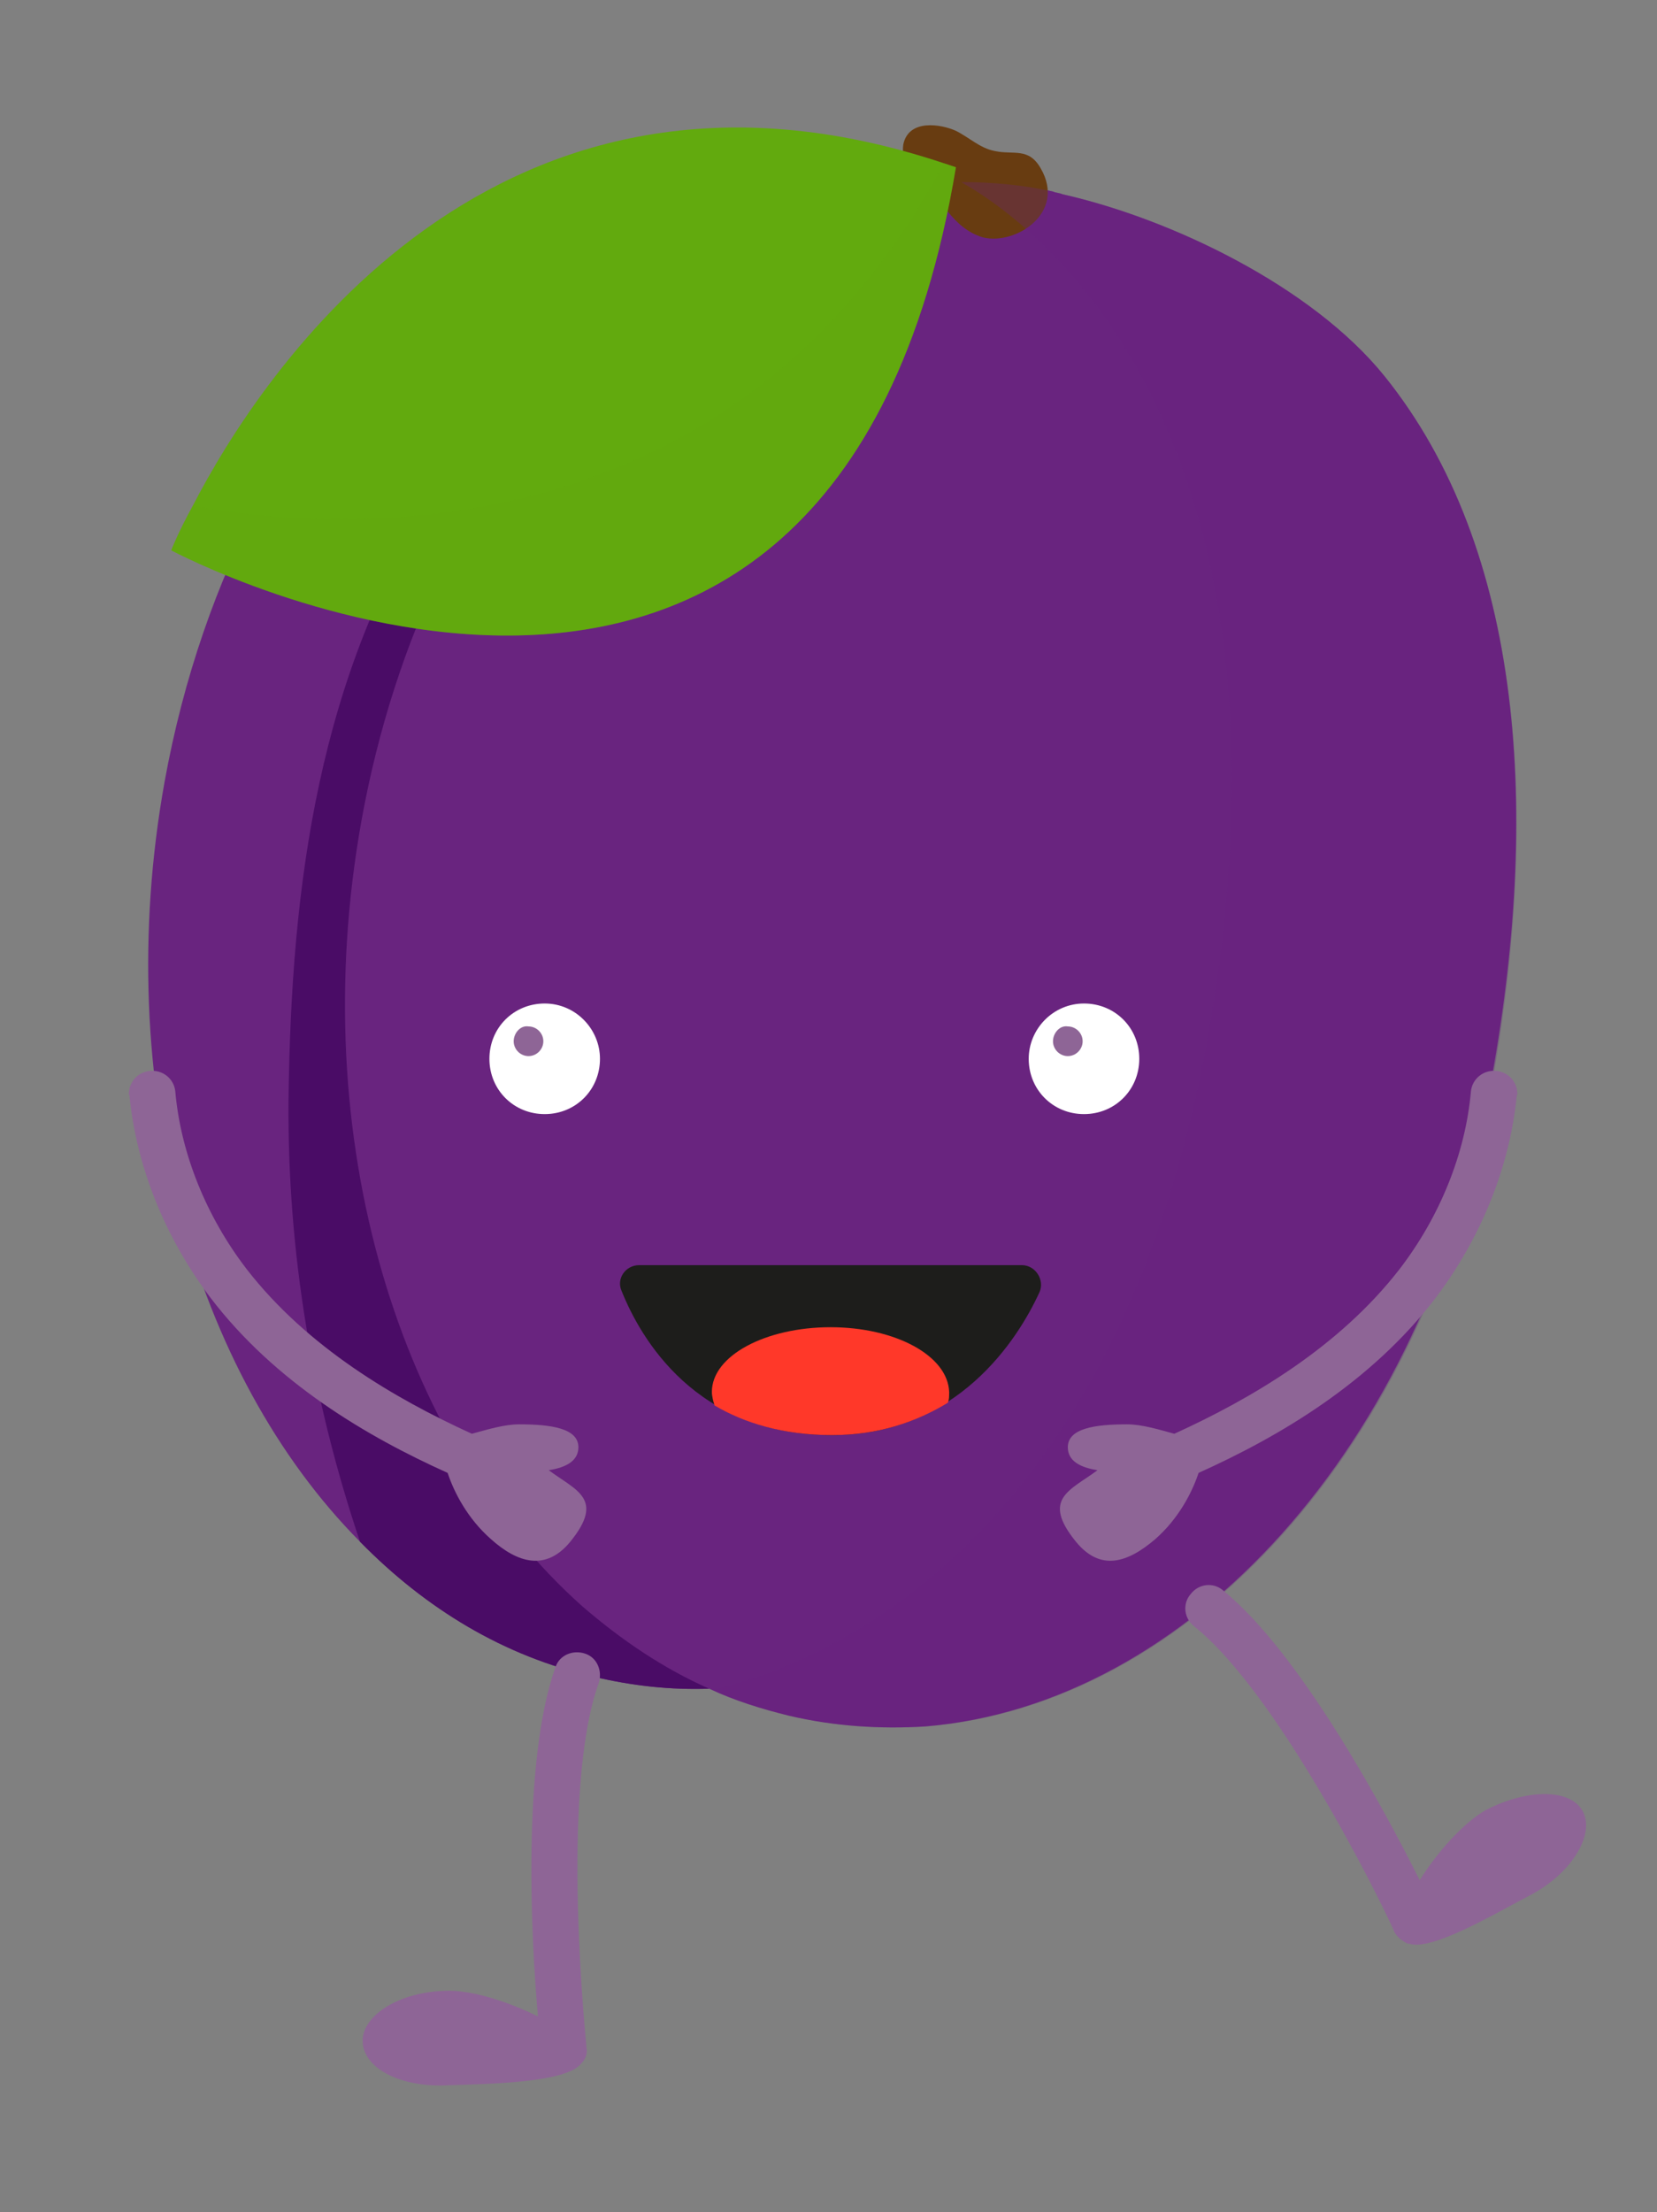
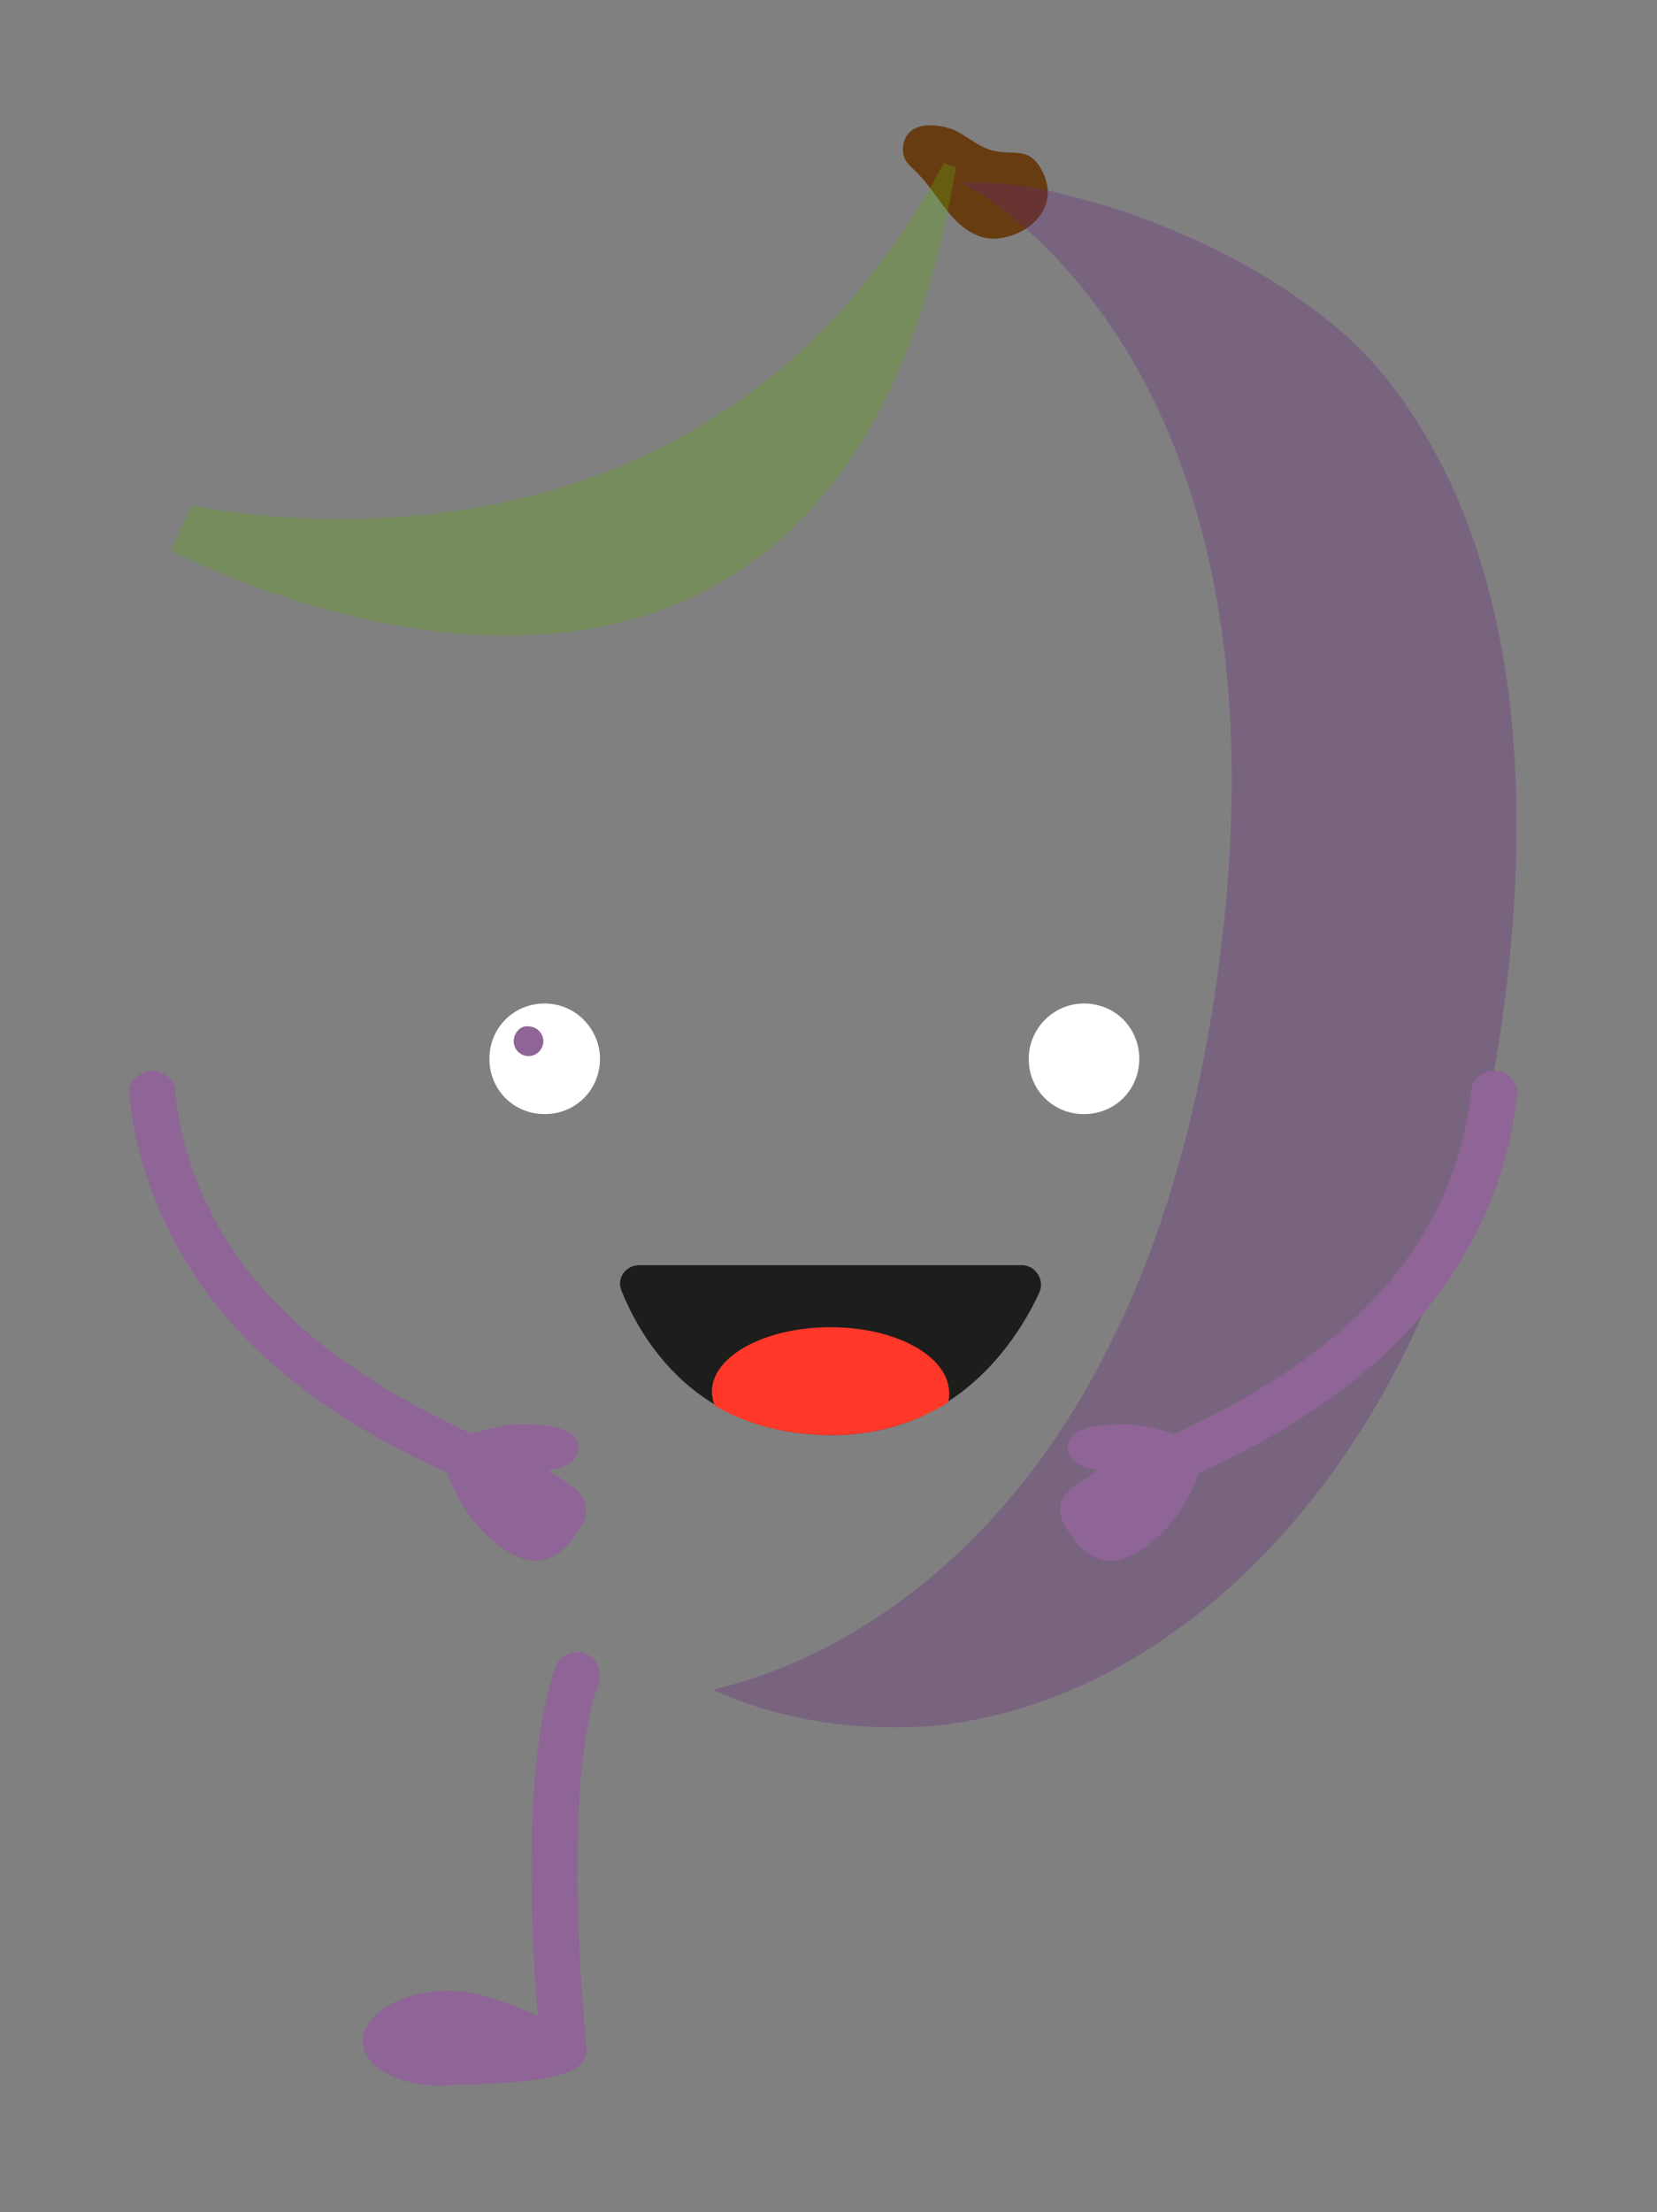
<svg xmlns="http://www.w3.org/2000/svg" version="1.1" id="Layer_1" x="0px" y="0px" viewBox="0 0 122.9 164" style="enable-background:new 0 0 122.9 164;" xml:space="preserve">
  <rect x="0" y="0" width="122.9" height="164" fill="#808080" stroke="none" />
  <style type="text/css">
	.st0{fill:#69247F;}
	.st1{fill:#4A0C66;}
	.st2{fill:#683C11;}
	.st3{opacity:0.3;fill:#69247F;}
	.st4{fill:#1D1D1B;}
	.st5{fill:#FF3829;}
	.st6{fill:#8E6596;}
	.st7{fill:#62AA0E;}
	.st8{opacity:0.31;fill:#62AA0E;}
	.st9{fill:#FFFFFF;}
</style>
  <g>
    <g>
      <g id="Plum_00000093172138495763919060000017266528403298119086_">
-         <path class="st0" d="M102.7,27.9c-5.4-6.7-15.9-11.7-23.9-13.5c-0.2-0.1-0.5-0.1-0.7-0.2c-2.6-0.6-5.3-0.8-7.9-0.7     c-1.9-0.9-3.9-1.5-6-2c-0.1,0-0.2-0.1-0.3-0.1C40.9,6.2,17.8,27,12.2,58c-4,22.3,2.2,43.9,14.5,56.3c4.9,5,10.7,8.5,17.3,10     c2.9,0.7,5.8,1,8.6,0.9c1.9,0.9,3.9,1.5,5.9,2c3.4,0.8,6.8,1,10.1,0.8c19.5-1.6,37.1-20.7,41.9-47.3     C114.3,60.3,113,40.7,102.7,27.9z" />
-         <path class="st1" d="M26.8,60.9c4.9-27.3,23.3-46.6,43.4-47.3c-1.9-0.9-3.9-1.5-6-2c-0.1,0-0.2-0.1-0.3-0.1     c-6.9,2.1-13.2,5.1-19.3,10.3c-4.9,4.2-8.5,8.8-12.1,14.5c-8.9,13.7-10.9,29.3-11.1,45.2c-0.1,11.4,1.8,22.4,5.3,32.8     c4.9,5,10.7,8.5,17.3,10c2.9,0.7,5.8,1,8.6,0.9c-3.4-1.5-6.5-3.6-9.4-6.1C29.6,107,22.6,84.4,26.8,60.9z" />
        <path class="st2" d="M77.2,12.5c-0.9-1.6-2-1-3.4-1.3c-1.1-0.2-1.9-1-2.9-1.5c-1.1-0.5-3.5-0.9-3.9,1c-0.2,1.3,0.6,1.6,1.2,2.3     c1.6,1.7,2.4,3.9,4.7,4.6C75.3,18.2,79.1,15.8,77.2,12.5z" />
        <path class="st3" d="M102.7,27.9c-5.4-6.7-15.9-11.7-23.9-13.5c-0.2-0.1-0.5-0.1-0.7-0.2c-2.3-0.5-4.5-0.7-6.8-0.7     c0.1,0.2,25.2,12.1,19.1,58.1c-6.5,49-37.1,53.3-37.5,53.7c1.8,0.8,3.8,1.5,5.7,1.9c3.4,0.8,6.8,1,10.1,0.8     c19.5-1.6,37.1-20.7,41.9-47.3C114.3,60.3,113,40.7,102.7,27.9z" />
      </g>
      <g>
        <g>
          <path class="st4" d="M75.8,93.8c1,0,1.7,1.1,1.3,2c-1.6,3.5-6.1,10.6-15.4,10.6c-10.1,0-14.2-7.2-15.6-10.7      c-0.4-0.9,0.3-1.9,1.3-1.9H75.8z" />
          <path class="st5" d="M61.6,98.4c-4.8,0-8.8,2.1-8.8,4.8c0,0.3,0.1,0.7,0.2,1c2.2,1.3,5.1,2.2,8.7,2.2c3.5,0,6.3-1,8.6-2.4      c0.1-0.2,0.1-0.5,0.1-0.8C70.3,100.5,66.4,98.4,61.6,98.4z" />
        </g>
-         <path class="st6" d="M117.4,134.3c-0.9-1.7-4.1-1.7-7.2-0.1c-1.6,0.9-3.6,3.1-4.9,5.2c-2.5-5-8.8-16.8-14.6-21.5     c-0.7-0.6-1.8-0.5-2.4,0.3c-0.6,0.7-0.5,1.8,0.3,2.4c6.7,5.4,14.8,22.4,14.8,22.6c0.2,0.4,0.6,0.7,1,0.9c0,0,0,0,0.1,0     c0,0,0,0,0,0c0,0,0,0,0,0c1.7,0.6,6.5-2.3,9.2-3.7C116.6,138.8,118.3,136,117.4,134.3z" />
-         <path class="st6" d="M26.9,151.4c-0.1-1.9,2.6-3.7,6.1-3.8c1.9-0.1,4.7,0.8,6.9,1.9c-0.5-5.6-1.2-18.9,1.3-25.9     c0.3-0.9,1.3-1.3,2.2-1c0.9,0.3,1.3,1.3,1,2.2c-2.9,8.1-0.9,26.8-0.9,27c0.1,0.5-0.1,0.9-0.4,1.2c0,0,0,0,0,0c0,0,0,0,0,0     c0,0,0,0,0,0c-1.1,1.4-6.7,1.5-9.8,1.6C29.8,154.8,27,153.4,26.9,151.4z" />
+         <path class="st6" d="M26.9,151.4c-0.1-1.9,2.6-3.7,6.1-3.8c1.9-0.1,4.7,0.8,6.9,1.9c-0.5-5.6-1.2-18.9,1.3-25.9     c0.3-0.9,1.3-1.3,2.2-1c0.9,0.3,1.3,1.3,1,2.2c-2.9,8.1-0.9,26.8-0.9,27c0.1,0.5-0.1,0.9-0.4,1.2c0,0,0,0,0,0c0,0,0,0,0,0     c0,0,0,0,0,0c-1.1,1.4-6.7,1.5-9.8,1.6C29.8,154.8,27,153.4,26.9,151.4" />
        <path class="st6" d="M42.3,114.3c2.6-3.2,0.4-3.8-1.6-5.3c1.3-0.2,2.2-0.7,2.2-1.7c0-1.4-2-1.7-4.4-1.7c-1.1,0-2.4,0.4-3.5,0.7     c-5.7-2.6-12.2-6.4-16.7-12.2c-3-3.9-4.9-8.6-5.3-13.2c-0.1-0.9-0.9-1.6-1.9-1.5c-0.8,0.1-1.3,0.6-1.5,1.3c0,0.2-0.1,0.4,0,0.5     c0.5,5.2,2.6,10.5,6,15c4.8,6.3,11.6,10.3,17.6,13c0.5,1.5,1.5,3.4,3.2,4.9C38.4,115.9,40.5,116.5,42.3,114.3z" />
        <path class="st6" d="M79.8,114.3c-2.6-3.2-0.4-3.8,1.6-5.3c-1.3-0.2-2.2-0.7-2.2-1.7c0-1.4,2-1.7,4.4-1.7c1.1,0,2.4,0.4,3.5,0.7     c5.7-2.6,12.2-6.4,16.7-12.2c3-3.9,4.9-8.6,5.3-13.2c0.1-0.9,0.9-1.6,1.9-1.5c0.8,0.1,1.3,0.6,1.5,1.3c0,0.2,0.1,0.4,0,0.5     c-0.5,5.2-2.6,10.5-6,15c-4.8,6.3-11.6,10.3-17.6,13c-0.5,1.5-1.5,3.4-3.2,4.9C83.6,115.9,81.6,116.5,79.8,114.3z" />
      </g>
    </g>
    <g>
-       <path class="st7" d="M70.9,12.4c-9.1,54.7-58.2,28.4-58.2,28.4s0.5-1.3,1.6-3.3c5-9.7,22.4-36.5,55.7-25.4    C70.3,12.2,70.6,12.3,70.9,12.4z" />
      <path class="st8" d="M70.9,12.4c-9.1,54.7-58.2,28.4-58.2,28.4s0.5-1.3,1.6-3.3c9,1.7,39.7,4.7,55.7-25.4    C70.3,12.2,70.6,12.3,70.9,12.4z" />
    </g>
    <path class="st9" d="M44.5,78.5c0,2.3-1.8,4.1-4.1,4.1s-4.1-1.8-4.1-4.1c0-2.3,1.8-4.1,4.1-4.1S44.5,76.3,44.5,78.5z" />
    <g>
      <g>
        <path class="st9" d="M76.3,78.5c0,2.3,1.8,4.1,4.1,4.1s4.1-1.8,4.1-4.1c0-2.3-1.8-4.1-4.1-4.1S76.3,76.3,76.3,78.5z" />
-         <path class="st6" d="M78.1,77.2c0,0.6,0.5,1.1,1.1,1.1c0.6,0,1.1-0.5,1.1-1.1c0-0.6-0.5-1.1-1.1-1.1C78.6,76,78.1,76.6,78.1,77.2     z" />
        <path class="st6" d="M38.1,77.2c0,0.6,0.5,1.1,1.1,1.1c0.6,0,1.1-0.5,1.1-1.1c0-0.6-0.5-1.1-1.1-1.1C38.6,76,38.1,76.6,38.1,77.2     z" />
      </g>
    </g>
  </g>
</svg>